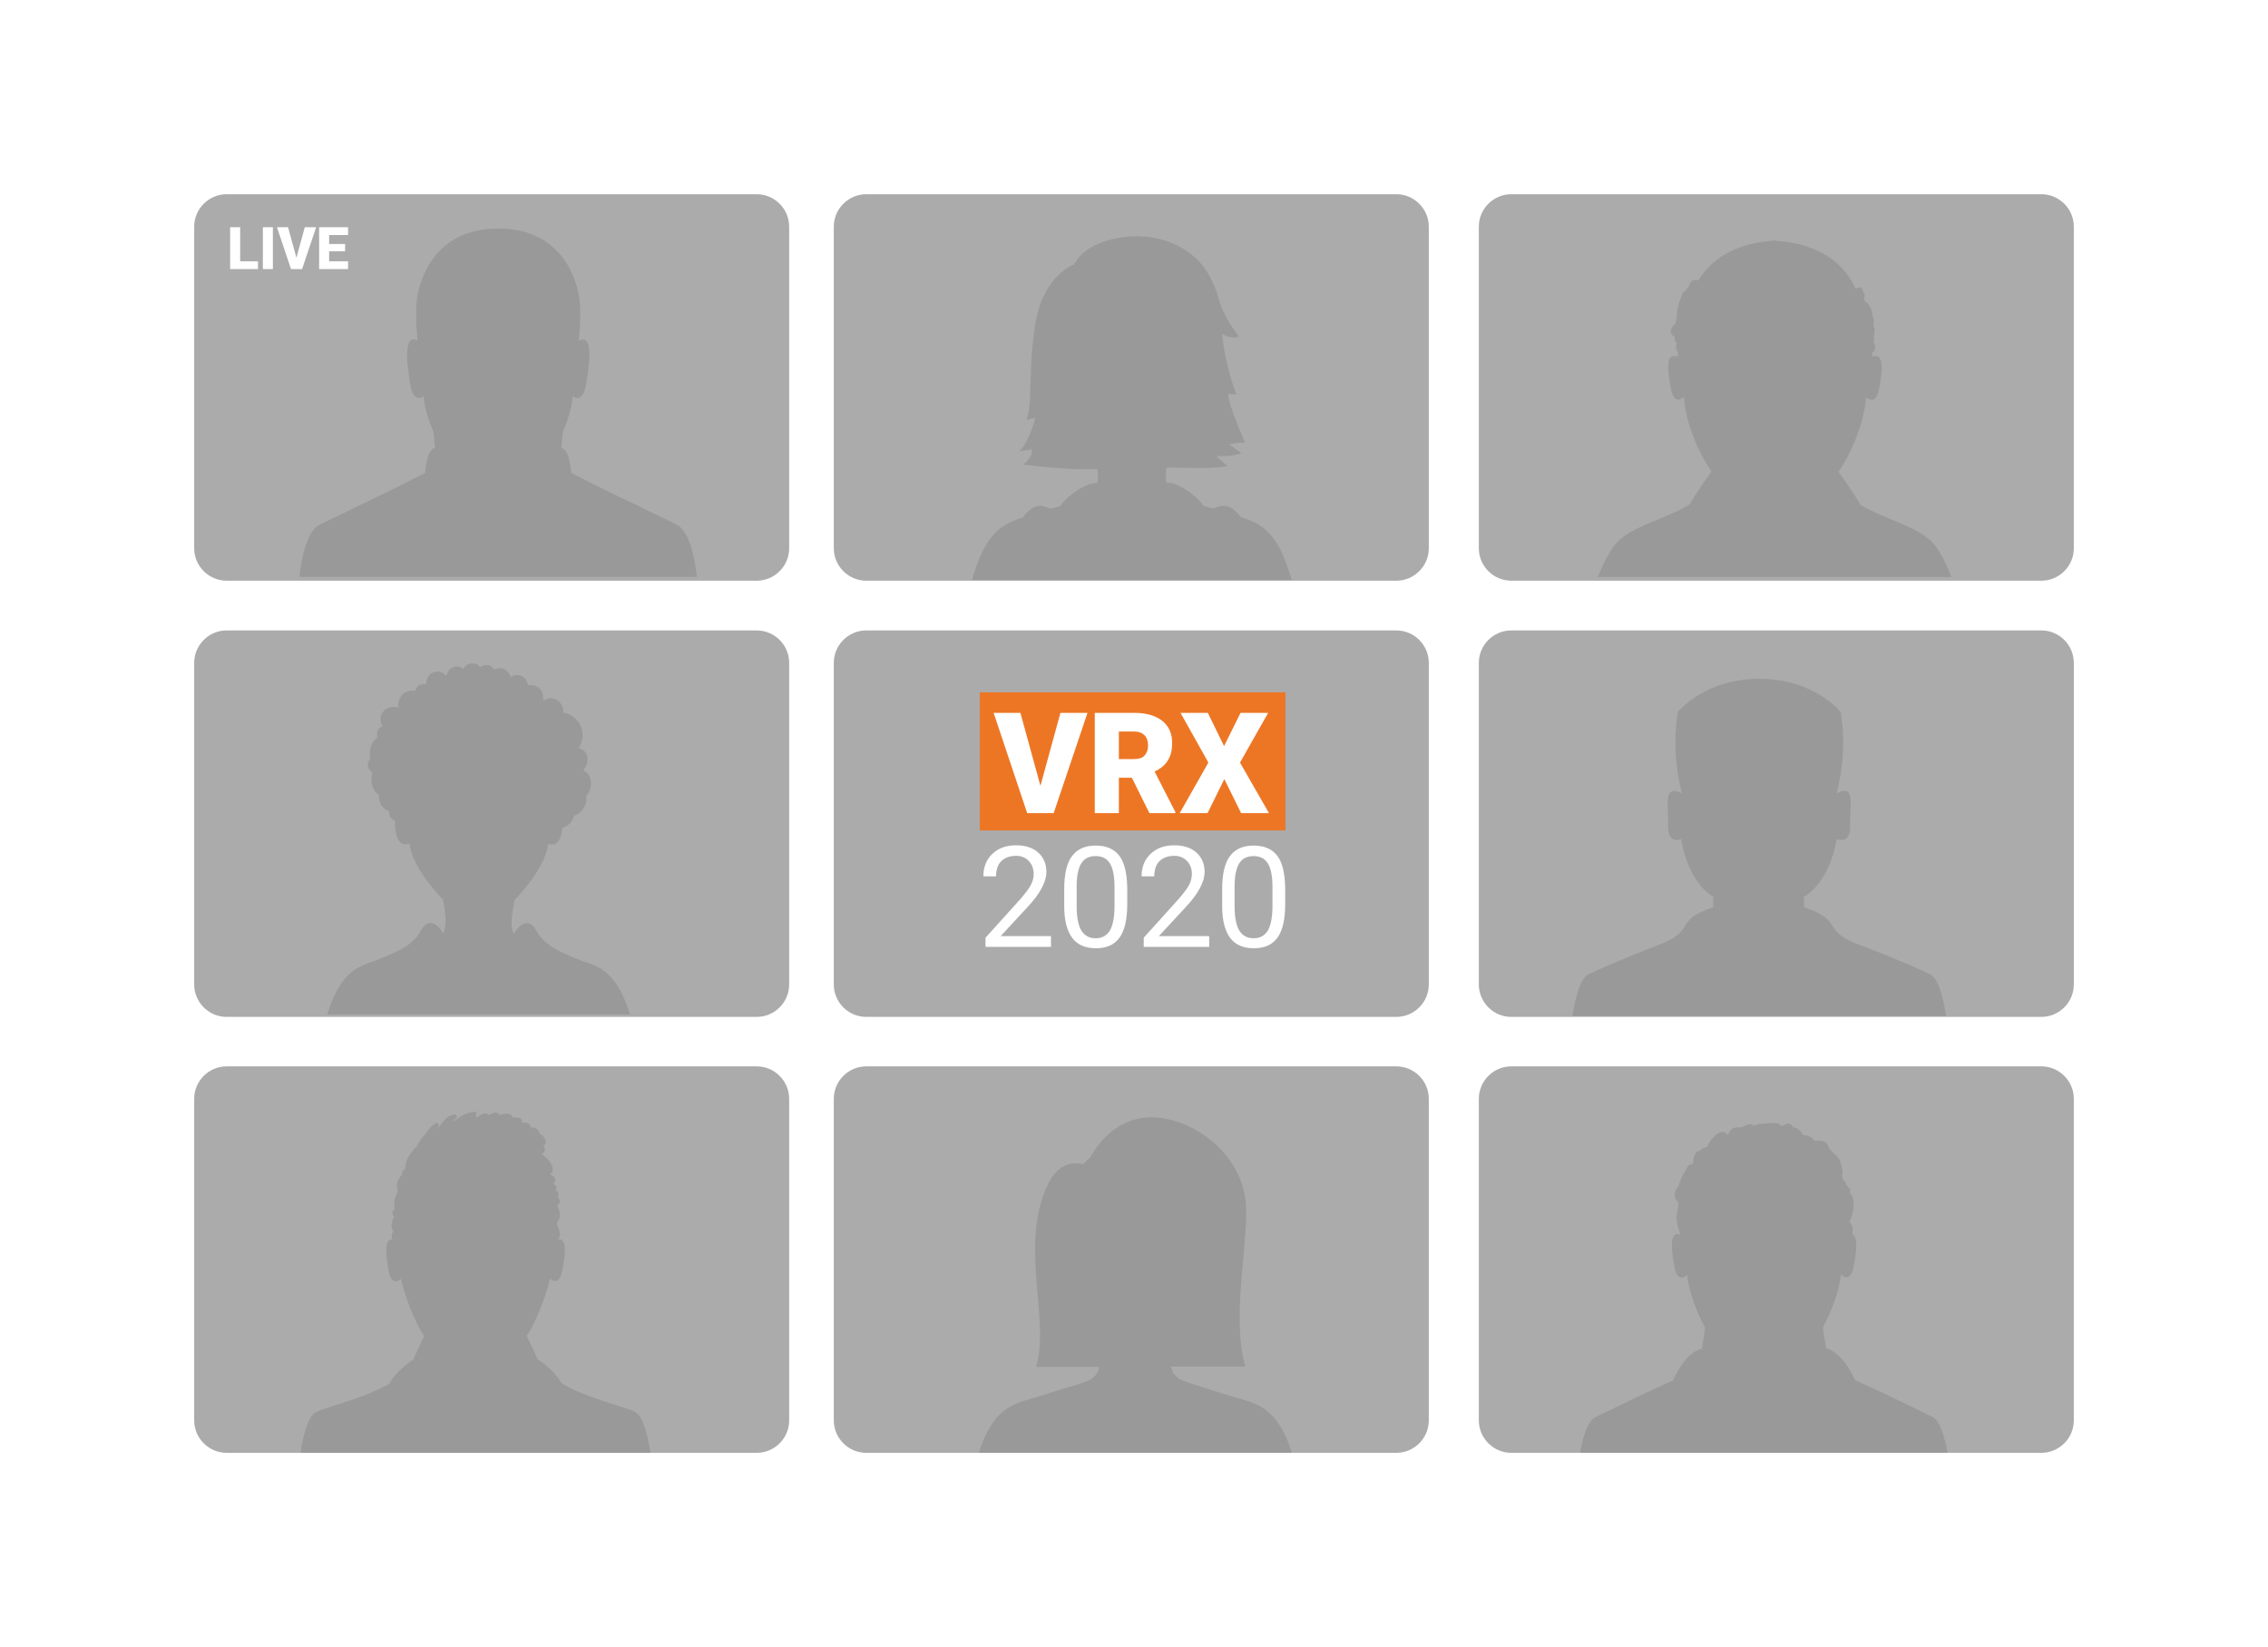
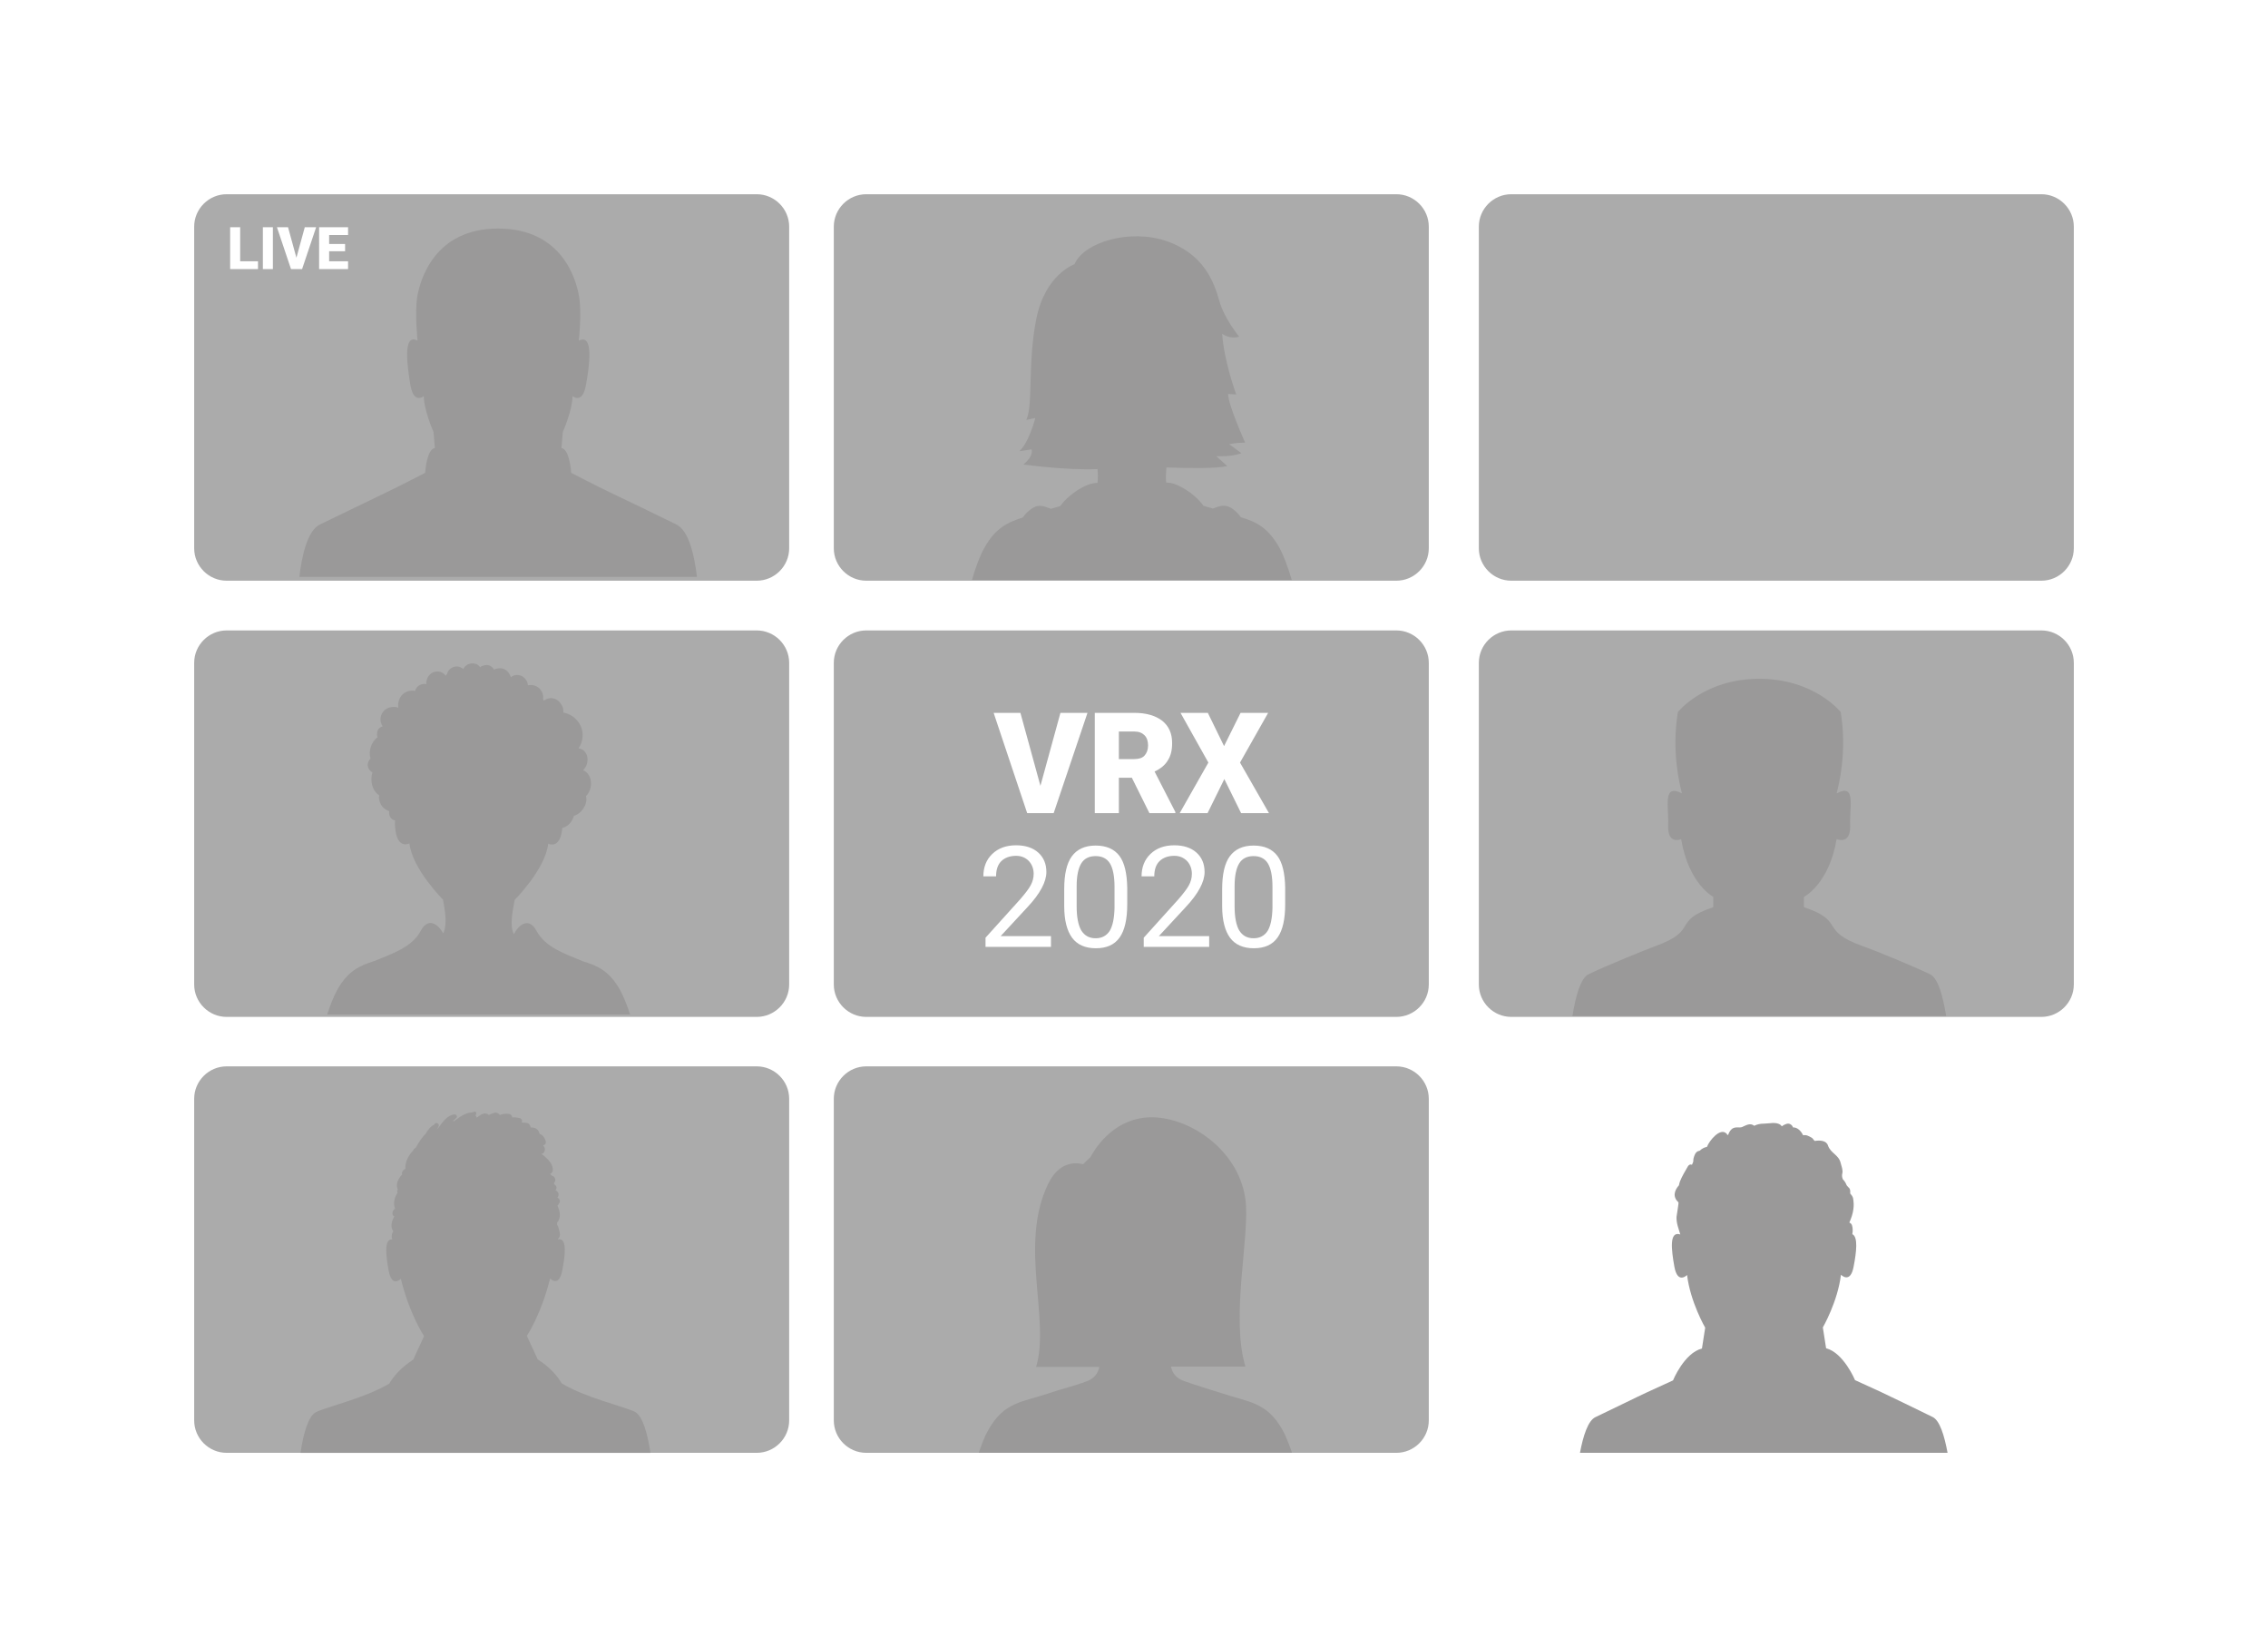
<svg xmlns="http://www.w3.org/2000/svg" width="584" height="424" fill="none">
  <g filter="url(#filter0_d)">
    <path d="M359.551 236.779H223.056c-4.596 0-8.357-3.757-8.357-8.349v-82.791c0-4.592 3.761-8.349 8.357-8.349h136.495c4.596 0 8.357 3.757 8.357 8.349v82.791c0 4.592-3.761 8.349-8.357 8.349z" fill="#ABABAB" />
-     <path d="M252.305 153.223v35.551h78.694v-35.551h-78.694z" fill="#ED7625" />
    <path d="M267.905 177.295l5.153-18.785h6.964l-8.705 25.811h-6.825l-8.635-25.811h6.894l5.154 18.785zM291.443 175.207H288.1v9.114h-6.198V158.51h10.168c3.064 0 5.432.696 7.173 2.018 1.741 1.391 2.576 3.27 2.576 5.774 0 1.809-.348 3.27-1.114 4.453-.696 1.183-1.88 2.157-3.412 2.852l5.362 10.436v.278h-6.685l-4.527-9.114zm-3.343-4.8h3.97c1.184 0 2.089-.278 2.646-.904.557-.627.905-1.462.905-2.575 0-1.113-.278-2.017-.905-2.643-.627-.627-1.462-.974-2.646-.974h-3.97v7.096zM315.191 167.067l4.248-8.557h7.103l-7.243 12.801 7.452 13.01h-7.173l-4.318-8.766-4.318 8.766h-7.172l7.381-13.01-7.173-12.801h7.034l4.179 8.557zM270.621 218.76h-16.853v-2.366l8.914-9.879c1.323-1.53 2.228-2.713 2.715-3.618.488-.904.767-1.878.767-2.922 0-1.322-.418-2.435-1.254-3.339-.836-.835-1.88-1.322-3.273-1.322-1.602 0-2.925.487-3.83 1.391-.906.905-1.323 2.227-1.323 3.896h-3.274c0-2.365.766-4.313 2.299-5.774 1.532-1.461 3.551-2.226 6.128-2.226 2.368 0 4.318.626 5.71 1.878 1.393 1.252 2.09 2.922 2.09 5.009 0 2.505-1.602 5.566-4.875 9.045l-6.895 7.444h12.954v2.783zM290.259 207.767c0 3.827-.627 6.679-1.95 8.558-1.323 1.878-3.343 2.783-6.128 2.783-2.716 0-4.806-.905-6.129-2.714-1.323-1.808-2.019-4.522-2.019-8.14v-4.383c0-3.757.626-6.609 1.95-8.418 1.323-1.809 3.342-2.783 6.128-2.783s4.805.905 6.128 2.644c1.323 1.739 1.95 4.522 2.02 8.209v4.244zm-3.273-4.452c0-2.783-.418-4.801-1.184-6.053-.766-1.252-2.02-1.879-3.691-1.879-1.671 0-2.925.627-3.691 1.879s-1.184 3.2-1.184 5.844v5.218c0 2.783.418 4.87 1.184 6.192.836 1.322 2.02 2.018 3.691 2.018 1.602 0 2.786-.627 3.621-1.879.766-1.252 1.184-3.2 1.254-5.914v-5.426zM311.36 218.76h-16.853v-2.366l8.914-9.879c1.323-1.53 2.229-2.713 2.716-3.618.488-.904.766-1.878.766-2.922 0-1.322-.418-2.435-1.253-3.339-.836-.835-1.881-1.322-3.273-1.322-1.602 0-2.925.487-3.831 1.391-.905.905-1.323 2.227-1.323 3.896h-3.273c0-2.365.766-4.313 2.298-5.774 1.532-1.461 3.552-2.226 6.129-2.226 2.367 0 4.317.626 5.71 1.878 1.393 1.252 2.089 2.922 2.089 5.009 0 2.505-1.601 5.566-4.874 9.045l-6.895 7.444h12.953v2.783zM330.929 207.767c0 3.827-.627 6.679-1.95 8.558-1.323 1.878-3.343 2.783-6.128 2.783-2.716 0-4.806-.905-6.129-2.714-1.323-1.808-2.019-4.522-2.019-8.14v-4.383c0-3.757.626-6.609 1.95-8.418 1.323-1.809 3.342-2.783 6.128-2.783s4.805.905 6.128 2.644c1.323 1.739 1.95 4.522 2.02 8.209v4.244zm-3.273-4.452c0-2.783-.418-4.801-1.184-6.053-.766-1.252-2.02-1.879-3.691-1.879-1.671 0-2.925.627-3.691 1.879s-1.184 3.2-1.184 5.844v5.218c0 2.783.418 4.87 1.184 6.192.836 1.322 2.02 2.018 3.691 2.018 1.602 0 2.786-.627 3.621-1.879.766-1.252 1.184-3.2 1.254-5.914v-5.426z" fill="#fff" />
    <path d="M194.852 124.489H58.357c-4.596 0-8.357-3.757-8.357-8.349V33.349C50 28.757 53.761 25 58.357 25H194.852c4.596 0 8.357 3.757 8.357 8.349V116.14c0 4.592-3.761 8.349-8.357 8.349z" fill="#ABABAB" />
    <path d="M61.908 42.254h4.527v2.018h-7.173V33.488h2.577v8.766h.07zM70.265 44.272h-2.577V33.488h2.577v10.784zM76.324 41.349l2.159-7.862h2.925l-3.621 10.784h-2.855l-3.621-10.784h2.855l2.159 7.862zM88.859 39.68h-4.109v2.574h4.875v2.018h-7.452V33.488h7.452v2.018h-4.875v2.296h4.109v1.879z" fill="#fff" />
    <path d="M179.461 123.515c-.557-4.87-1.95-11.897-5.292-13.497-5.154-2.505-14.416-7.027-17.132-8.279-2.646-1.253-9.958-5.01-9.958-5.01s-.349-6.053-2.507-6.401l.348-4.105s2.507-5.705 2.507-9.253c0 0 2.507 2.157 3.412-2.644.905-4.801 2.159-13.706-1.811-11.619 0 0 .836-7.166.07-11.41-.696-4.314-4.387-17.463-20.822-17.463s-20.057 13.219-20.823 17.463c-.696 4.314.07 11.41.07 11.41-3.9-2.157-2.646 6.748-1.811 11.619.906 4.801 3.413 2.644 3.413 2.644 0 3.548 2.507 9.253 2.507 9.253l.348 4.105c-2.159.348-2.507 6.401-2.507 6.401s-7.312 3.757-9.959 5.01c-2.646 1.252-11.909 5.774-17.132 8.279-3.343 1.6-4.736 8.627-5.293 13.497H179.461z" fill="#9A9999" />
    <path d="M359.551 124.489H223.056c-4.596 0-8.357-3.757-8.357-8.349V33.349c0-4.592 3.761-8.349 8.357-8.349h136.495c4.596 0 8.357 3.757 8.357 8.349V116.14c0 4.592-3.761 8.349-8.357 8.349z" fill="#ABABAB" />
    <path d="M332.6 124.211c-.975-3.201-2.02-6.192-3.203-8.279-2.856-5.079-5.92-6.61-9.889-7.793-.627-.904-1.463-1.669-2.229-2.226-1.462-.974-2.646-.835-4.248-.278-.209.069-.487.209-.696.278-.906-.278-1.672-.487-2.438-.696-1.253-1.739-2.994-3.2-4.457-4.104-1.462-.905-3.342-1.948-5.153-1.879-.139-1.113-.07-2.435.07-3.896 6.058.209 12.813.278 15.669-.348l-2.856-2.574s3.9.278 6.477-.765l-3.134-2.296s1.811-.417 4.109-.417c0 0-4.387-9.671-4.387-12.523l2.089.139s-3.134-8.418-3.622-15.654c0 0 1.811 1.531 4.388.765 0 0-3.9-4.661-5.154-9.323-1.323-4.661-3.899-11.897-13.44-15.236-9.541-3.34-21.449.278-23.817 5.914 0 0-7.521 2.574-9.819 13.984-2.299 11.34-.766 21.985-2.577 26.09l2.298-.487s-1.532 6.192-4.109 8.557l3.134-.487s.766 1.531-2.089 3.896c0 0 11.003 1.531 19.081 1.183.14 1.322.14 2.505 0 3.548-1.81 0-3.691.974-5.153 1.878-1.393.905-3.204 2.366-4.457 4.105-.766.209-1.602.487-2.438.696-.208-.14-.487-.209-.696-.279-1.602-.626-2.786-.765-4.248.279-.836.556-1.602 1.322-2.228 2.226-3.97 1.252-7.104 2.783-9.889 7.792-1.184 2.087-2.299 5.079-3.204 8.279H332.6v-.069z" fill="#9A9999" />
    <path d="M525.643 124.489H389.148c-4.596 0-8.356-3.757-8.356-8.349V33.349c0-4.592 3.76-8.349 8.356-8.349h136.495c4.597 0 8.357 3.757 8.357 8.349V116.14c0 4.592-3.76 8.349-8.357 8.349z" fill="#ABABAB" />
-     <path d="M502.523 123.584c-1.602-3.965-3.413-7.583-5.293-9.322-4.666-4.244-11.56-5.357-18.176-9.323-1.95-3.409-5.641-8.488-5.641-8.488s6.198-8.766 7.103-19.202c0 0 2.438 2.505 3.343-2.157.836-4.453 1.462-9.462-1.741-8.279v-.557c0-.139 0-.278-.07-.417.766-.487.975-1.461.627-2.296-.07-.209-.209-.348-.348-.487v-.139c0 .139.07.07.139-.139.07-.139.07-.209.07-.417v-.139c.069-.348.069-.696 0-1.044 0-.139.07-.209.07-.348.069-.348.069-.626.069-1.044 0-.348-.278-.835-.209-1.183 0-.209 0-.417-.069-.557.208-.487.139-.974-.14-1.391-.069-1.391-.418-2.713-1.532-3.757-.209-.139-.348-.278-.557-.348-.07-.278-.139-.557-.139-.835.278-.557.139-1.183-.348-1.739v-.139c-.209-1.044-1.324-1.044-1.811-.417-2.716-6.053-8.705-11.619-20.614-12.454v-.07h-.835v.07c-10.168.765-15.948 5.079-19.151 10.297-.279-.209-.627-.278-.975-.209-.906.278-1.115.696-1.393 1.531v.139c-.279.278-.488.557-.697.835-.069.07-.139.209-.139.278-.418.209-.696.487-.905.904-.209.696-.418 1.183-.697 1.878-.348 1.113-.696 2.365-.696 3.548v.696c-.139.487-.279 1.044-.418 1.531 0 0-.069 0-.069.07-.488.348-.766.765-.975 1.322-.209.417-.07 1.113.278 1.461.209.139.418.348.627.417 0 .348.07.626.07.835.069.278.139.487.348.696.069.07.069.139.139.209-.348.696-.279 1.531.279 2.226l.069.07c-.209.417-.139.835 0 1.183-3.412-1.531-2.716 3.618-1.88 8.14.905 4.731 3.343 2.157 3.343 2.157.835 10.436 7.103 19.202 7.103 19.202s-3.691 5.078-5.641 8.487c-6.616 3.966-13.58 5.079-18.246 9.323-1.88 1.739-3.76 5.357-5.362 9.323h91.09v.069z" fill="#9A9999" />
    <path d="M194.852 236.779H58.357c-4.596 0-8.357-3.757-8.357-8.349v-82.791c0-4.592 3.761-8.349 8.357-8.349H194.852c4.596 0 8.357 3.757 8.357 8.349v82.791c0 4.592-3.761 8.349-8.357 8.349z" fill="#ABABAB" />
    <path d="M162.26 236.223c-.766-2.435-1.671-4.662-2.577-6.332-2.716-4.87-5.71-6.261-9.61-7.444-4.666-1.948-9.61-3.548-11.908-7.792-2.02-3.757-4.666-1.531-5.85.835-1.115-2.296-.348-5.635.209-8.836 0 0 7.939-7.931 8.635-14.471 0 0 3.134 1.67 3.621-4.035 1.602-.418 2.647-1.739 2.995-3.131 1.393-.417 2.437-1.531 2.994-2.992.279-.695.279-1.391.14-2.087 1.88-1.948 1.741-5.566-.766-6.679 1.81-1.669 1.532-5.218-1.184-5.635.627-.835.975-1.879 1.044-2.922.14-1.6-.417-3.131-1.462-4.314-.836-.974-2.159-1.739-3.482-1.948.07-.695-.07-1.461-.488-2.017-.417-.696-.905-1.253-1.741-1.531-.975-.348-2.019-.139-2.785.487-.07-.139-.139-.278-.209-.417.139-.905-.139-1.809-.766-2.575-.557-.626-1.323-.974-2.089-1.043-.349 0-.697 0-1.045.069-.07-1.321-1.184-2.574-2.577-2.643-.626-.07-1.323.139-1.81.556-.349-1.182-1.393-2.296-2.647-2.296-.626 0-1.184.07-1.671.348-.418-.695-1.114-1.182-1.88-1.182-.627 0-1.254.208-1.741.556-.349-.556-.975-.974-1.95-.974-1.184 0-1.95.626-2.368 1.461-.209-.209-.487-.348-.766-.487-.418-.209-.975-.209-1.462-.139-.975.278-1.741.904-1.95 1.878-.14.14-.279.348-.349.487-.417-.626-1.114-1.113-2.089-1.113-2.019 0-2.994 1.74-2.925 3.27-.069 0-.209-.069-.278-.069-.906-.07-1.811.347-2.298 1.113-.14.208-.209.417-.279.695-.209-.069-.487-.069-.766-.069-2.646 0-3.9 2.435-3.552 4.383-.348-.139-.696-.209-1.114-.209-.905 0-1.671.209-2.368.766-.627.556-1.045 1.321-1.114 2.156-.07.696.139 1.461.557 2.088-.627.139-1.184.626-1.323 1.182-.139.557-.209 1.113 0 1.6-1.671 1.253-2.368 3.618-1.811 5.497-.766.765-1.045 2.017-.209 2.991l.209.209c.139.139.279.278.487.348-.627 2.157-.139 4.661 1.741 5.914-.139.695 0 1.461.348 2.156.418.905 1.184 1.531 2.089 1.879.07 0 .07 0 .14.069-.14 1.044.348 2.157 1.532 2.366-.07.487-.07 1.113 0 1.809.487 5.844 3.691 4.104 3.691 4.104.696 6.54 8.635 14.472 8.635 14.472.487 2.713 1.184 6.192.07 8.696-1.254-2.296-3.831-4.313-5.781-.696-2.228 4.244-7.242 5.845-11.908 7.793-3.83 1.182-6.894 2.574-9.61 7.444-.905 1.67-1.811 3.896-2.577 6.331H162.26v.07z" fill="#9A9999" />
    <path d="M525.643 236.779H389.148c-4.596 0-8.356-3.757-8.356-8.349v-82.791c0-4.592 3.76-8.349 8.356-8.349h136.495c4.597 0 8.357 3.757 8.357 8.349v82.791c0 4.592-3.76 8.349-8.357 8.349z" fill="#ABABAB" />
    <path d="M501.13 236.571c-.836-5.149-2.089-9.81-4.178-10.784-4.945-2.366-14.694-6.331-17.341-7.236-11.351-4.035-4.248-6.4-15.112-10.018v-2.644s6.477-3.27 8.427-14.889c0 0 3.691 1.67 3.482-3.617-.209-4.662 1.601-10.854-3.482-8.14.627-2.505 2.716-10.784 1.044-20.942 0 0-6.755-8.557-20.961-8.557-14.207 0-20.962 8.557-20.962 8.557-1.671 10.158.418 18.437 1.045 20.942-5.084-2.644-3.343 3.478-3.552 8.14-.209 5.287 3.343 3.617 3.343 3.617 1.95 11.619 8.287 14.889 8.287 14.889v2.644c-10.864 3.618-3.552 5.913-14.903 10.018-2.647.974-12.257 4.87-17.201 7.236-2.09.974-3.343 5.705-4.179 10.784h96.243z" fill="#9A9999" />
    <path d="M194.852 349H58.357C53.761 349 50 345.243 50 340.651V257.86c0-4.592 3.761-8.349 8.357-8.349H194.852c4.596 0 8.357 3.757 8.357 8.349v82.791c0 4.592-3.761 8.349-8.357 8.349z" fill="#ABABAB" />
    <path d="M167.483 348.93c-.766-4.939-2.019-9.531-4.039-10.505-3.064-1.461-12.535-3.548-18.803-7.305-1.88-3.27-4.805-5.288-6.198-6.192l-2.785-6.053s3.621-5.287 5.989-14.749c0 0 2.298 2.435 3.133-2.088.766-3.965 1.324-8.487-1.114-8v-.14c.209-.139.418-.417.488-.765.139-.626-.209-1.461-.349-2.087-.069-.278-.208-.557-.348-.765v-.626c.14-.07.279-.209.348-.418.627-1.252.349-2.574-.278-3.896.209-.07.278-.278.348-.417.139-.14.279-.418.279-.627.069-.487-.279-.765-.627-1.043.418-.418.418-1.252-.07-1.531-.069-.139-.209-.278-.418-.348v-.069c.349-.278.349-.765.07-1.113-.07-.139-.209-.209-.348-.279-.07-.139-.07-.208-.139-.348.278-.278.417-.626.348-.974v-.069c-.07-.418-.488-.835-.906-.905l-.069-.069-.209-.209c-.07-.069-.139-.139-.139-.139.348-.139.626-.417.696-.904.139-1.392-1.045-2.714-2.02-3.549-.348-.278-.626-.556-.974-.695.696 0 1.114-.905.905-1.531-.07-.278-.279-.487-.418-.626.487-.139.836-.557.696-1.113-.278-.974-.835-1.6-1.601-1.948-.349-1.322-1.254-1.6-2.298-1.6 0-.07 0-.209-.07-.279-.07-.348-.348-.696-.697-.835-.487-.139-.974-.139-1.532-.139.209-.487.07-.974-.557-1.183-.626-.139-1.253-.208-1.88-.139 0-.417-.348-.835-.836-.904-.766-.139-1.601 0-2.367.278-.279-.417-.836-.765-1.463-.556-.487.139-.905.347-1.393.556-.069-.139-.209-.209-.348-.278-.905-.418-1.88.278-2.716.974-.07-.209-.209-.418-.348-.626.07-.07.139-.209.209-.348.069-.348-.209-.765-.557-.557-.279.209-1.254.209-1.672.348-1.253.418-2.367 1.183-3.412 2.018 0 0-.07 0-.07.069-.069 0-.139-.069-.278-.069.278-.279.557-.487.835-.766.418-.347.07-.974-.487-.904-1.811.139-3.064 2.018-4.039 3.34-.07.069-.139.208-.209.278-.07.069-.139.139-.209.209.139-.279.279-.557.418-.835.278-.626-.697-1.113-1.045-.557-.069.07-.069.139-.139.209-.836.348-1.671 1.391-2.159 2.296-.487.487-.836.974-1.184 1.391-.487.696-.905 1.392-1.323 2.157-.07.069-.07.069-.139.139-.209.07-.418.278-.488.487-.069.139-.209.209-.278.348-1.045 1.183-1.95 2.852-1.811 4.453v.069c-.348.139-.627.418-.836.835-.069.209-.069.417 0 .626-.905.905-1.741 2.435-1.183 3.688 0 .069.069.069.069.139-.139.208-.209.417-.139.695 0 .07 0 .14.07.209-.14.139-.209.348-.349.557-.557 1.043-.766 2.435-.278 3.478-.418.279-.697.696-.697 1.253 0 .417.209.626.488.765-.766 1.322-1.045 2.783-.279 3.826v.07c-.418.487-.487 1.322-.278 1.948 0 .07.069.07.069.07-2.228-.209-1.671 4.174-.975 8.07.836 4.522 3.134 2.087 3.134 2.087 2.368 9.462 5.989 14.75 5.989 14.75l-2.785 6.052c-1.393.905-4.318 2.992-6.198 6.192-6.338 3.757-15.739 5.845-18.803 7.306-2.02.974-3.273 5.496-4.039 10.505h90.114v-.07z" fill="#9A9999" />
    <path d="M359.551 349H223.056c-4.596 0-8.357-3.757-8.357-8.349V257.86c0-4.592 3.761-8.349 8.357-8.349h136.495c4.596 0 8.357 3.757 8.357 8.349v82.791c0 4.592-3.761 8.349-8.357 8.349z" fill="#ABABAB" />
    <path d="M332.67 348.93c-.766-2.226-1.602-4.313-2.438-5.844-4.039-7.166-8.635-7.096-15.529-9.392-3.831-1.252-6.198-1.878-9.889-3.2-2.089-.766-2.995-2.157-3.273-3.688h19.151c-3.9-12.94 1.253-33.812 0-43.065-1.881-13.706-16.157-22.194-26.046-21.011-8.426.974-12.744 8.07-13.858 10.158-.627.556-1.254 1.182-1.88 1.808-2.368-.556-6.338-.487-9.054 5.149-7.521 15.654.627 34.786-3.064 47.031h16.296c-.348 1.531-1.184 2.922-3.204 3.687-3.69 1.392-6.058 1.809-9.888 3.131-6.895 2.296-11.491 2.226-15.53 9.462-.906 1.531-1.672 3.618-2.438 5.844h80.644v-.07z" fill="#9A9999" />
-     <path d="M525.643 349H389.148c-4.596 0-8.356-3.757-8.356-8.349V257.86c0-4.592 3.76-8.349 8.356-8.349h136.495c4.597 0 8.357 3.757 8.357 8.349v82.791c0 4.592-3.76 8.349-8.357 8.349z" fill="#ABABAB" />
    <path d="M501.478 348.93c-.836-4.452-2.019-8.348-3.9-9.183-5.014-2.435-10.655-5.218-13.231-6.401-2.577-1.183-6.686-3.061-6.686-3.061s-2.925-7.027-7.451-8.21l-.836-5.357s3.83-6.609 4.666-13.566c0 0 2.437 2.504 3.273-2.157.696-3.618 1.184-7.584-.348-8.279.139-.766.139-1.6-.07-2.227-.07-.347-.348-.626-.696-.765.487-1.113.905-2.296 1.044-3.479.14-.974.07-1.808-.069-2.713-.07-.487-.418-.904-.766-1.322.069-.556 0-1.043-.209-1.322-.209-.208-.488-.487-.697-.765-.209-.557-.487-1.044-.975-1.531-.209-.487-.278-1.043-.139-1.53.209-.835-.209-1.809-.418-2.644-.487-2.157-2.577-2.504-3.273-4.522-.418-1.322-2.089-1.392-3.412-1.183-.14-.139-.348-.348-.488-.556-.209-.348-.905-.557-1.253-.766-.418-.208-.906-.208-1.254-.139-.487-1.043-1.462-2.087-2.577-2.017-.278-.696-.974-1.183-1.741-.905-.417.139-.835.348-1.183.626-.07-.139-.14-.209-.279-.348-1.114-.904-2.995-.348-4.318-.348-1.044 0-1.81.209-2.507.557l-.069-.069c-.766-.557-1.602-.279-2.368.069-.488.209-.697.418-1.254.418-.487 0-1.114-.07-1.601.139-.697.278-1.115.974-1.393 1.739-.07 0-.139.07-.209.07-.07-.07-.07-.209-.139-.279-1.672-1.878-4.597 1.879-5.084 3.27 0 0 0 .07-.07.07-.696.139-1.323.487-1.81.974-.14.069-.349.069-.488.139-.696.348-.905 1.113-1.114 1.809-.07.278-.07.556-.07.835-.069.278-.209.556-.348.835-.348-.14-.766-.07-1.045.417-.696 1.252-1.462 2.435-2.019 3.826-.139.348-.209.696-.279 1.044-1.114 1.252-1.741 2.922-.139 4.383.139.139-.487 3.479-.487 3.757-.07 1.67.557 3.061.974 4.522-2.924-.974-2.298 3.966-1.532 8.279.836 4.662 3.273 2.157 3.273 2.157.836 6.957 4.666 13.567 4.666 13.567l-.835 5.357c-4.597 1.183-7.452 8.21-7.452 8.21s-4.109 1.878-6.685 3.061c-2.577 1.182-8.287 4.035-13.302 6.4-1.88.905-3.133 4.731-3.969 9.184h94.641v-.07z" fill="#9A9999" />
  </g>
  <defs>
    <filter id="filter0_d" x="0" y="0" width="584" height="424" filterUnits="userSpaceOnUse" color-interpolation-filters="sRGB">
      <feFlood flood-opacity="0" result="BackgroundImageFix" />
      <feColorMatrix in="SourceAlpha" values="0 0 0 0 0 0 0 0 0 0 0 0 0 0 0 0 0 0 127 0" />
      <feOffset dy="25" />
      <feGaussianBlur stdDeviation="25" />
      <feColorMatrix values="0 0 0 0 0 0 0 0 0 0 0 0 0 0 0 0 0 0 0.25 0" />
      <feBlend in2="BackgroundImageFix" result="effect1_dropShadow" />
      <feBlend in="SourceGraphic" in2="effect1_dropShadow" result="shape" />
    </filter>
  </defs>
</svg>